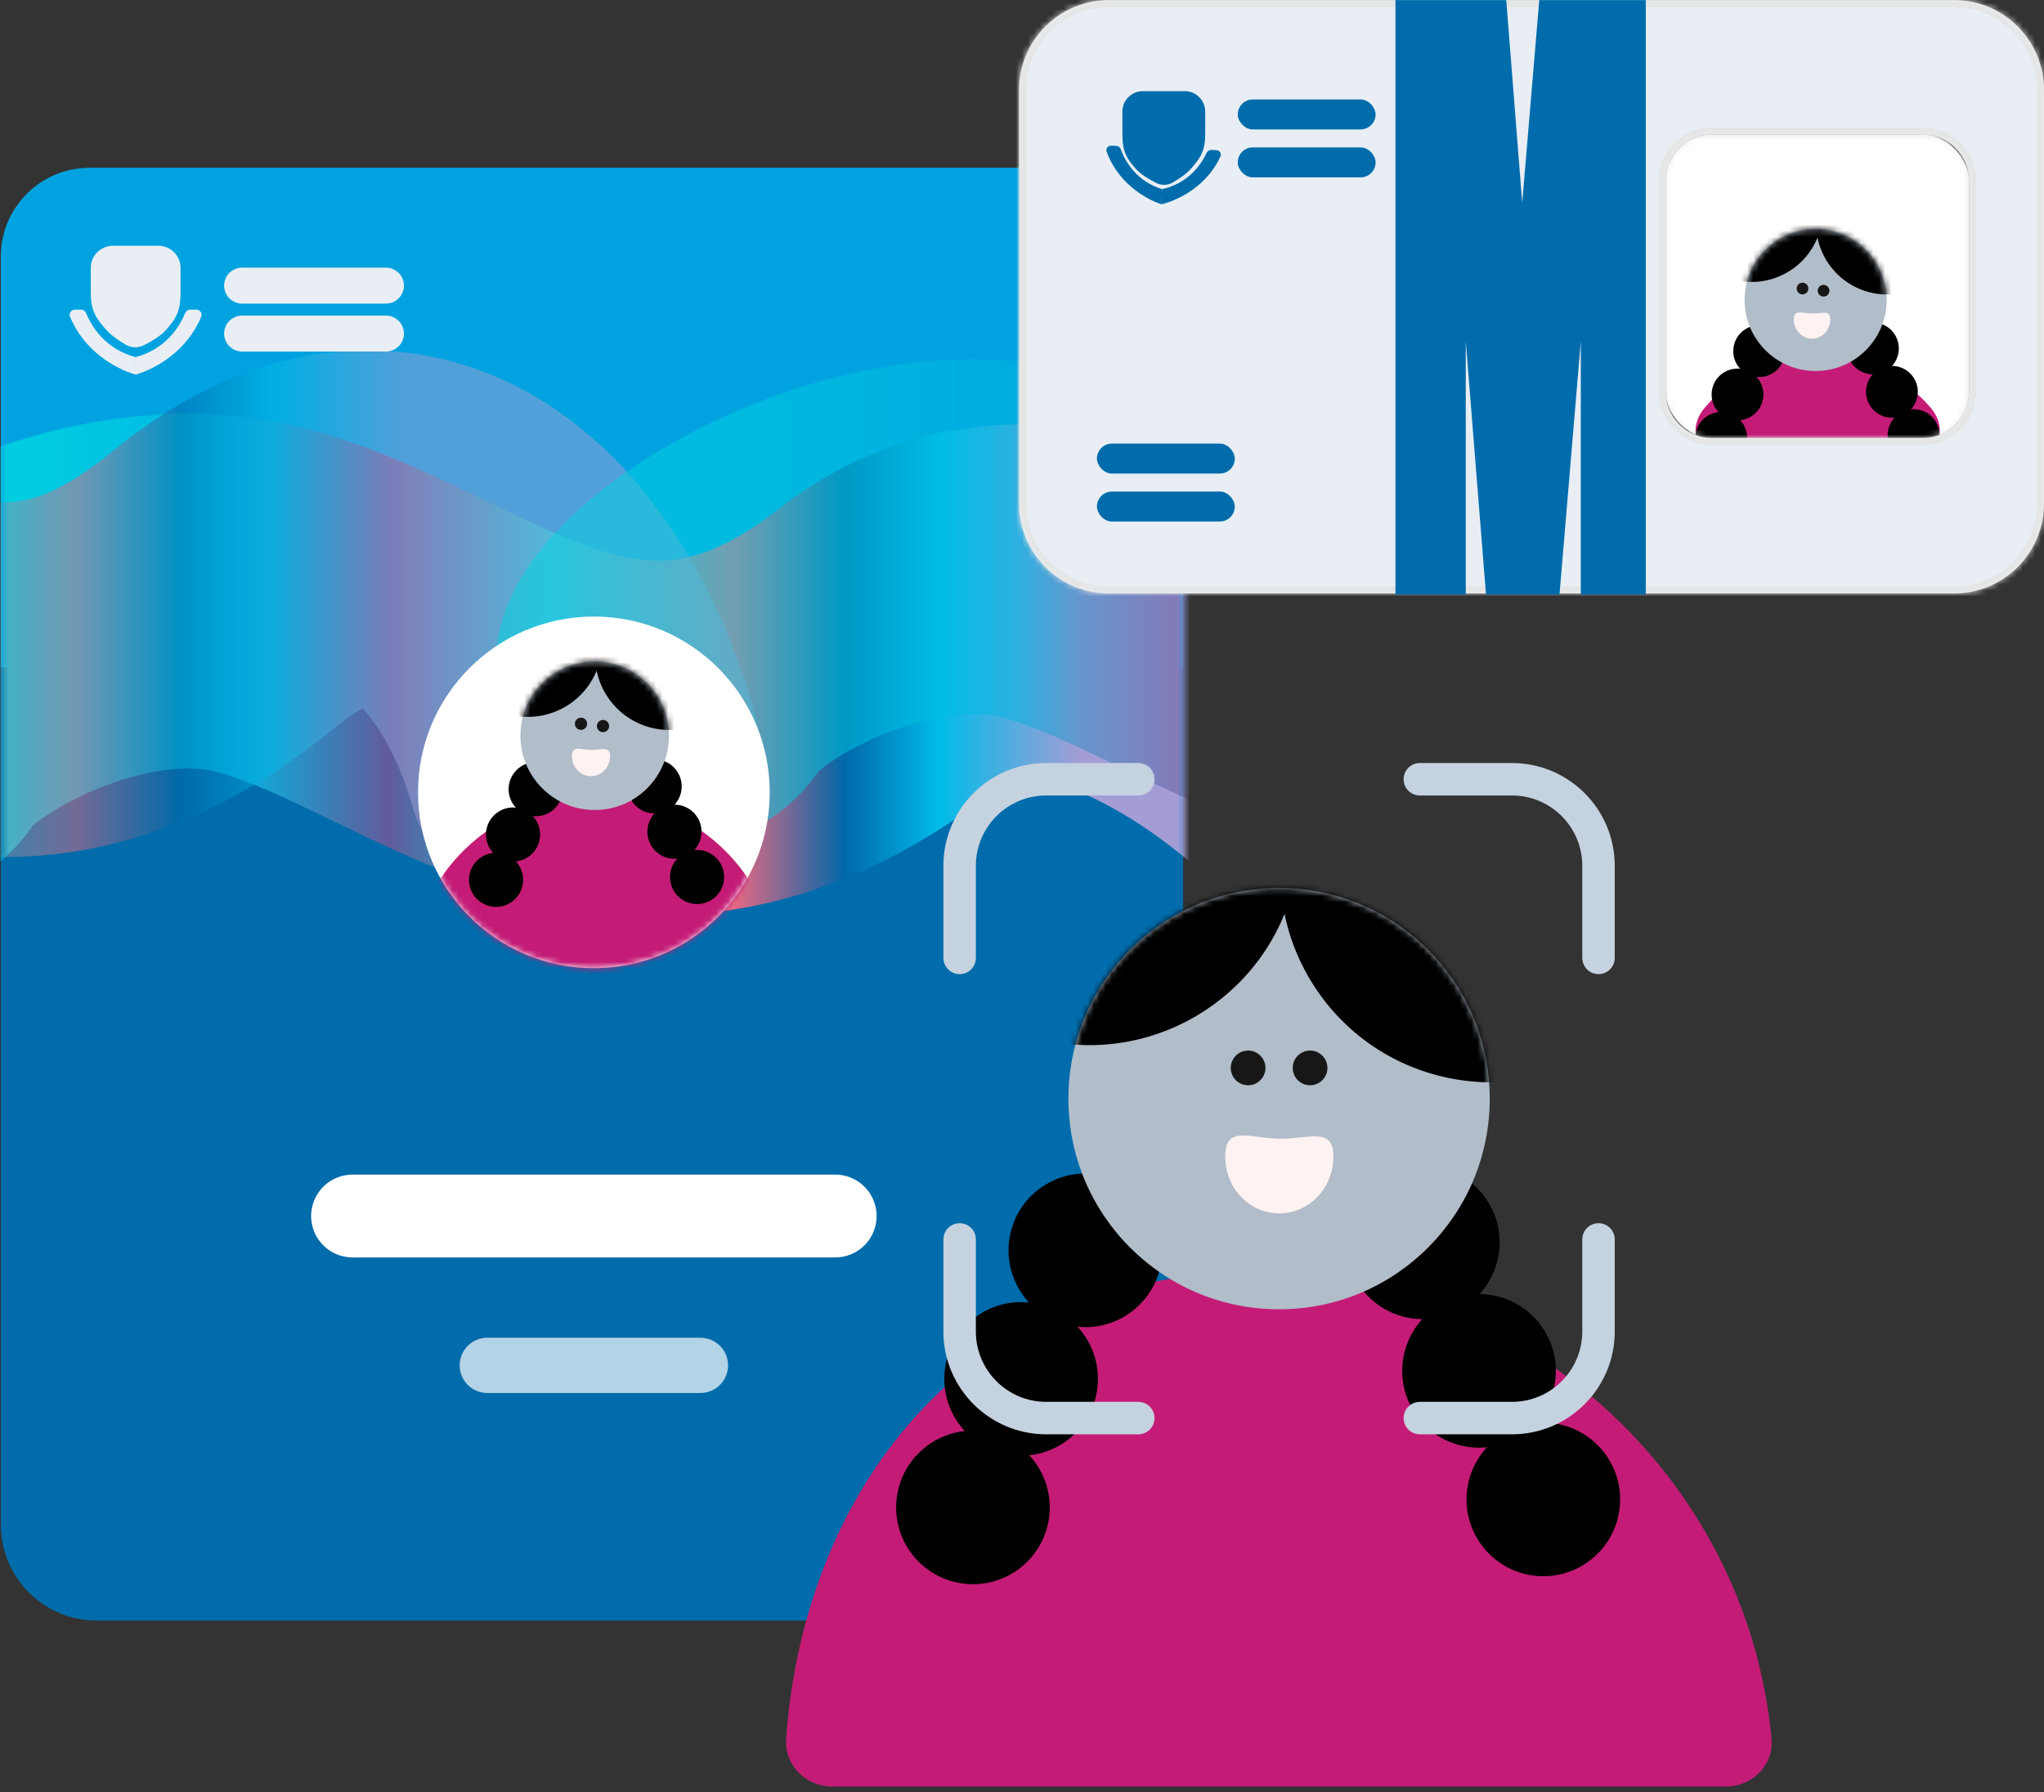
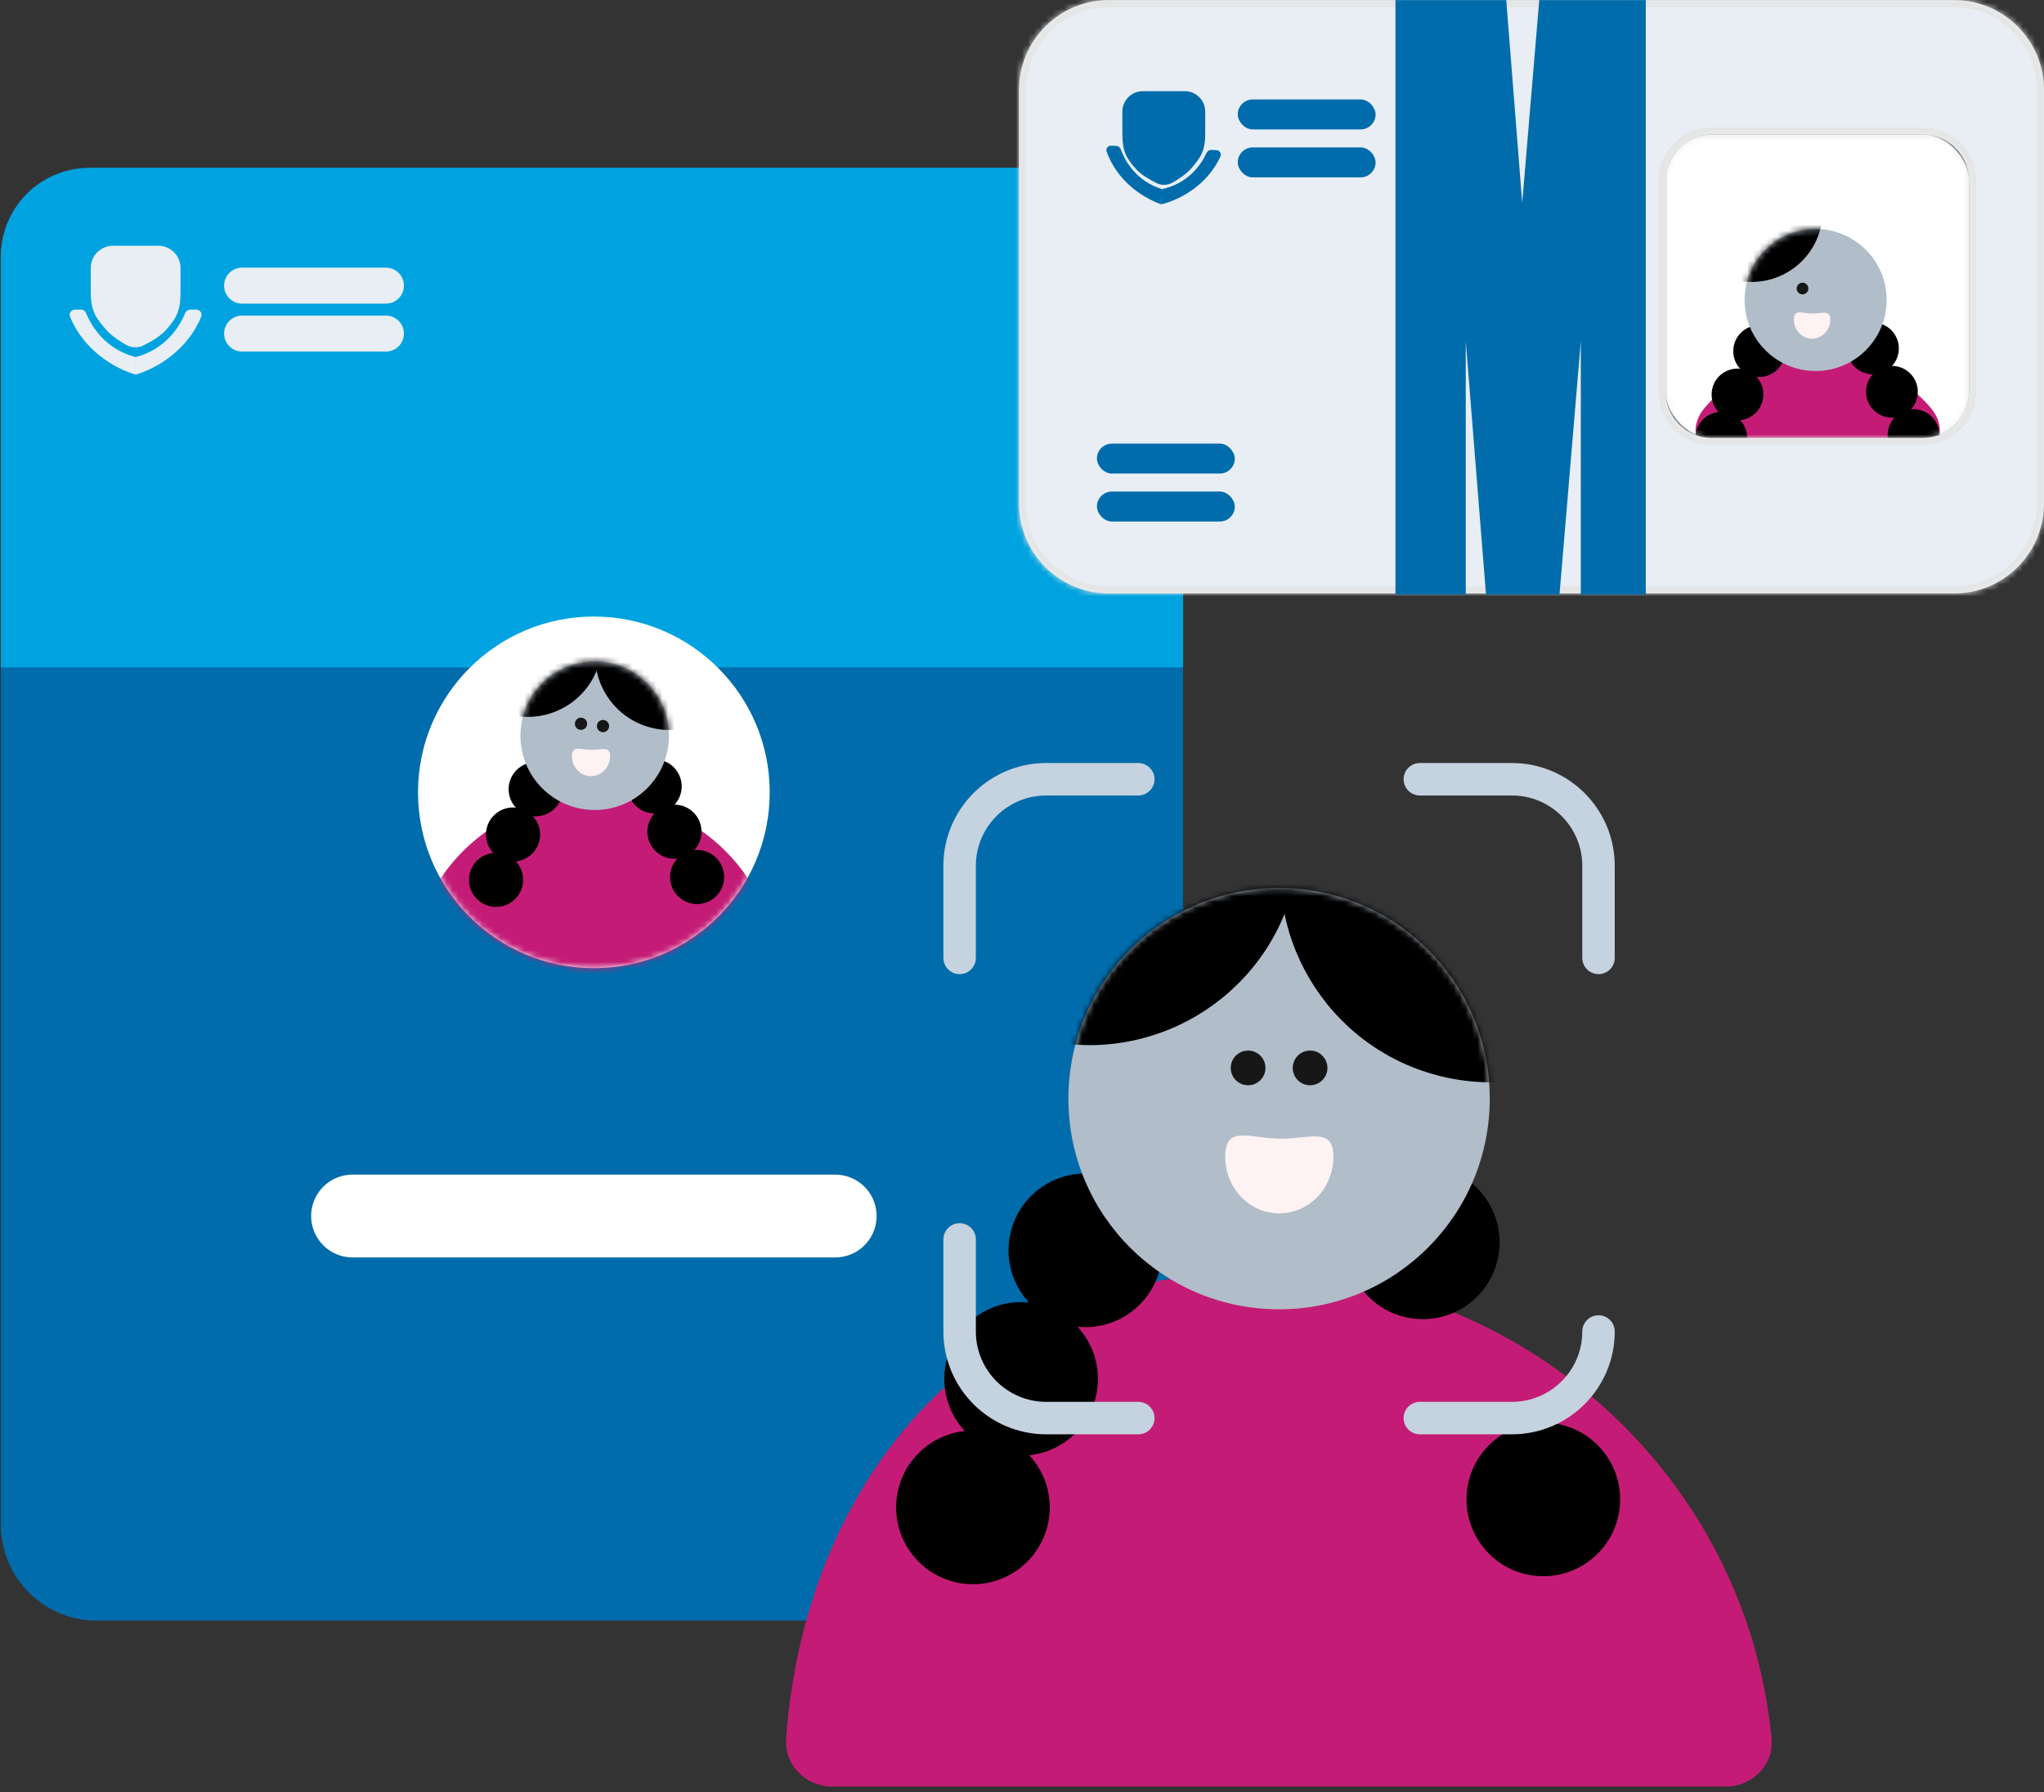
<svg xmlns="http://www.w3.org/2000/svg" width="341" height="299" viewBox="0 0 341 299" fill="none">
  <rect x="0" y="0" width="341" height="299" fill="#333333" stroke="none" />
  <path d="M0.137 44.001C0.137 35.164 7.3 28.001 16.137 28.001H181.378C190.214 28.001 197.378 35.164 197.378 44.001V254.394C197.378 263.23 190.214 270.394 181.378 270.394H16.137C7.3 270.394 0.137 263.23 0.137 254.394V44.001Z" fill="#006CAB" />
  <path d="M0.137 42.8C0.137 34.627 6.762 28.001 14.935 28.001H182.579C190.752 28.001 197.378 34.627 197.378 42.8V111.351H0.137V42.8Z" fill="#00A3DF" />
  <path d="M18.842 41.004H26.421C28.465 41.004 30.121 42.66 30.121 44.703V48.747C30.121 51.831 29.465 53.081 27.625 55.124C26.731 56.116 25.145 57.028 23.967 57.619C23.026 58.092 21.921 58.054 21.011 57.524C19.966 56.914 18.606 56.024 17.805 55.124C15.965 53.055 15.142 51.831 15.142 48.747V44.703C15.142 42.66 16.799 41.004 18.842 41.004Z" fill="#E8EEF4" />
  <path d="M13.484 51.656H12.519C11.894 51.656 11.45 52.263 11.686 52.842C13.961 58.423 19.052 61.463 22.634 62.502V59.581C17.633 58.275 15.3 54.53 14.378 52.274C14.228 51.908 13.88 51.656 13.484 51.656Z" fill="#E8EEF4" />
  <path d="M31.766 51.656H32.731C33.356 51.656 33.8 52.263 33.564 52.842C31.289 58.423 26.198 61.463 22.616 62.502V59.581C27.617 58.275 29.95 54.53 30.872 52.274C31.022 51.908 31.37 51.656 31.766 51.656Z" fill="#E8EEF4" />
  <mask id="mask0_2458_13454" style="mask-type:alpha" maskUnits="userSpaceOnUse" x="0" y="18" width="198" height="243">
-     <rect x="0.453" y="18.307" width="197.241" height="242.393" rx="14.799" fill="#006CAB" />
-   </mask>
+     </mask>
  <g mask="url(#mask0_2458_13454)">
    <path d="M-18.93 121.003C-13.507 111.39 16.793 93.904 42.232 99.821C74.031 107.216 103.841 142.943 148.212 108.186C183.708 80.38 238.034 134.179 244.196 154.886" stroke="url(#paint0_linear_2458_13454)" stroke-width="59.195" stroke-linecap="round" />
    <path opacity="0.5" d="M-122.008 111.261C-116.842 101.648 -87.979 84.163 -63.746 90.079C-33.456 97.474 -5.059 133.201 37.207 98.444C71.02 70.638 91.214 105.1 97.084 125.806" stroke="url(#paint1_linear_2458_13454)" stroke-width="59.195" stroke-linecap="round" />
    <path opacity="0.5" d="M112.16 111.928C117.583 102.314 147.883 84.829 173.322 90.745C205.121 98.141 234.931 133.867 279.302 99.111C314.798 71.305 335.997 105.766 342.16 126.472" stroke="url(#paint2_linear_2458_13454)" stroke-width="59.195" stroke-linecap="round" />
  </g>
  <ellipse cx="99.075" cy="132.205" rx="29.337" ry="29.337" fill="white" />
  <mask id="mask1_2458_13454" style="mask-type:alpha" maskUnits="userSpaceOnUse" x="69" y="102" width="60" height="60">
    <ellipse cx="99.075" cy="132.205" rx="29.337" ry="29.337" fill="#D9D9D9" />
  </mask>
  <g mask="url(#mask1_2458_13454)">
    <path d="M99.144 132.976C88.169 132.976 78.539 138.644 73.108 147.169C68.083 155.059 76.016 163.213 85.37 163.213L112.917 163.213C122.271 163.213 130.205 155.059 125.179 147.169C119.749 138.644 110.118 132.976 99.144 132.976Z" fill="#C41C76" />
    <ellipse cx="4.518" cy="4.518" rx="4.518" ry="4.518" transform="matrix(0.991 0.131 0.131 -0.991 111.227 150.211)" fill="black" />
    <circle cx="4.518" cy="4.518" r="4.518" transform="matrix(0.991 0.131 0.131 -0.991 107.449 142.652)" fill="black" />
    <ellipse cx="4.518" cy="4.518" rx="4.518" ry="4.518" transform="matrix(0.991 0.131 0.131 -0.991 104.141 135.093)" fill="black" />
    <ellipse cx="4.518" cy="4.518" rx="4.518" ry="4.518" transform="matrix(-0.991 -0.131 0.131 -0.991 86.644 151.866)" fill="black" />
    <ellipse cx="4.518" cy="4.518" rx="4.518" ry="4.518" transform="matrix(-0.991 -0.131 0.131 -0.991 89.477 144.307)" fill="black" />
    <circle cx="89.369" cy="131.677" r="4.518" transform="rotate(-172.486 89.369 131.677)" fill="black" />
    <circle cx="99.214" cy="122.757" r="12.389" transform="rotate(-0.313 99.214 122.757)" fill="#B1BDC9" />
    <ellipse cx="1.02" cy="1.02" rx="1.02" ry="1.02" transform="matrix(0.996 0.094 -0.094 0.996 96.008 119.647)" fill="#171717" />
    <ellipse cx="1.02" cy="1.02" rx="1.02" ry="1.02" transform="matrix(0.996 0.094 -0.094 0.996 99.68 120.028)" fill="#171717" />
    <mask id="mask2_2458_13454" style="mask-type:alpha" maskUnits="userSpaceOnUse" x="86" y="110" width="26" height="26">
      <circle cx="99.212" cy="122.757" r="12.389" transform="rotate(14.53 99.212 122.757)" fill="#C4C4C4" />
    </mask>
    <g mask="url(#mask2_2458_13454)">
      <ellipse cx="88.064" cy="107.217" rx="12.389" ry="12.389" transform="rotate(14.53 88.064 107.217)" fill="black" />
      <ellipse cx="111.673" cy="109.405" rx="12.389" ry="12.389" transform="rotate(14.53 111.673 109.405)" fill="black" />
    </g>
    <path d="M101.778 126.213C101.755 128.053 100.312 129.527 98.555 129.504C96.799 129.482 95.394 127.972 95.418 126.131C95.442 124.291 96.855 125.089 98.612 125.112C100.368 125.134 101.802 124.372 101.778 126.213Z" fill="#FEF2F2" />
  </g>
  <path d="M58.816 202.888H139.334" stroke="white" stroke-width="13.818" stroke-linecap="round" />
  <path d="M40.387 47.656H64.387" stroke="#E8EEF4" stroke-width="6" stroke-linecap="round" />
  <path d="M40.387 55.656H64.387" stroke="#E8EEF4" stroke-width="6" stroke-linecap="round" />
-   <path opacity="0.7" d="M81.293 227.806L116.855 227.806" stroke="white" stroke-width="9.212" stroke-linecap="round" />
  <rect x="277.879" y="22.45" width="50.616" height="50.616" rx="7.672" fill="white" />
  <path d="M303.244 59.828C295.456 59.828 288.57 63.069 284.395 68.031C280.067 73.174 285.633 79.184 292.355 79.184L314.133 79.184C320.855 79.184 326.421 73.174 322.093 68.031C317.918 63.069 311.032 59.828 303.244 59.828Z" fill="#C41C76" />
  <ellipse cx="4.322" cy="4.322" rx="4.322" ry="4.322" transform="matrix(0.991 0.131 0.131 -0.991 314.391 76.316)" fill="black" />
  <circle cx="4.322" cy="4.322" r="4.322" transform="matrix(0.991 0.131 0.131 -0.991 310.777 69.085)" fill="black" />
  <ellipse cx="4.322" cy="4.322" rx="4.322" ry="4.322" transform="matrix(0.991 0.131 0.131 -0.991 307.613 61.853)" fill="black" />
  <ellipse cx="4.322" cy="4.322" rx="4.322" ry="4.322" transform="matrix(-0.991 -0.131 0.131 -0.991 290.871 77.898)" fill="black" />
  <ellipse cx="4.322" cy="4.322" rx="4.322" ry="4.322" transform="matrix(-0.991 -0.131 0.131 -0.991 293.586 70.666)" fill="black" />
  <circle cx="293.479" cy="58.586" r="4.322" transform="rotate(-172.486 293.479 58.586)" fill="black" />
  <circle cx="302.899" cy="50.053" r="11.85" transform="rotate(-0.313 302.899 50.053)" fill="#B1BDC9" />
  <ellipse cx="0.976" cy="0.976" rx="0.976" ry="0.976" transform="matrix(0.996 0.094 -0.094 0.996 299.836 47.078)" fill="#171717" />
-   <ellipse cx="0.976" cy="0.976" rx="0.976" ry="0.976" transform="matrix(0.996 0.094 -0.094 0.996 303.344 47.442)" fill="#171717" />
  <mask id="mask3_2458_13454" style="mask-type:alpha" maskUnits="userSpaceOnUse" x="291" y="38" width="24" height="24">
    <circle cx="302.897" cy="50.053" r="11.85" transform="rotate(14.53 302.897 50.053)" fill="#C4C4C4" />
  </mask>
  <g mask="url(#mask3_2458_13454)">
    <ellipse cx="292.233" cy="35.189" rx="11.85" ry="11.85" transform="rotate(14.53 292.233 35.189)" fill="black" />
-     <ellipse cx="314.822" cy="37.281" rx="11.85" ry="11.85" transform="rotate(14.53 314.822 37.281)" fill="black" />
  </g>
  <path d="M305.35 53.358C305.328 55.119 303.947 56.528 302.267 56.507C300.587 56.485 299.244 55.041 299.266 53.28C299.289 51.52 300.641 52.283 302.321 52.305C304.001 52.326 305.373 51.597 305.35 53.358Z" fill="#FEF2F2" />
  <mask id="path-45-inside-1_2458_13454" fill="white">
    <path fill-rule="evenodd" clip-rule="evenodd" d="M185 0.016C176.716 0.016 170 6.731 170 15.016V84.016C170 92.3 176.716 99.016 185 99.016H326C334.284 99.016 341 92.3 341 84.016V15.016C341 6.731 334.284 0.016 326 0.016H185ZM285.551 22.451C281.314 22.451 277.879 25.885 277.879 30.122V65.395C277.879 69.632 281.314 73.067 285.551 73.067H320.823C325.06 73.067 328.495 69.632 328.495 65.395V30.122C328.495 25.885 325.06 22.451 320.823 22.451H285.551Z" />
  </mask>
  <path fill-rule="evenodd" clip-rule="evenodd" d="M185 0.016C176.716 0.016 170 6.731 170 15.016V84.016C170 92.3 176.716 99.016 185 99.016H326C334.284 99.016 341 92.3 341 84.016V15.016C341 6.731 334.284 0.016 326 0.016H185ZM285.551 22.451C281.314 22.451 277.879 25.885 277.879 30.122V65.395C277.879 69.632 281.314 73.067 285.551 73.067H320.823C325.06 73.067 328.495 69.632 328.495 65.395V30.122C328.495 25.885 325.06 22.451 320.823 22.451H285.551Z" fill="#E8EEF4" />
  <path d="M171.17 15.016C171.17 7.377 177.362 1.185 185 1.185V-1.154C176.07 -1.154 168.83 6.085 168.83 15.016H171.17ZM171.17 84.016V15.016H168.83V84.016H171.17ZM185 97.846C177.362 97.846 171.17 91.654 171.17 84.016H168.83C168.83 92.946 176.07 100.185 185 100.185V97.846ZM326 97.846H185V100.185H326V97.846ZM339.83 84.016C339.83 91.654 333.638 97.846 326 97.846V100.185C334.93 100.185 342.17 92.946 342.17 84.016H339.83ZM339.83 15.016V84.016H342.17V15.016H339.83ZM326 1.185C333.638 1.185 339.83 7.377 339.83 15.016H342.17C342.17 6.085 334.93 -1.154 326 -1.154V1.185ZM185 1.185H326V-1.154H185V1.185ZM279.049 30.122C279.049 26.531 281.96 23.62 285.551 23.62V21.281C280.668 21.281 276.709 25.239 276.709 30.122H279.049ZM279.049 65.395V30.122H276.709V65.395H279.049ZM285.551 71.897C281.96 71.897 279.049 68.986 279.049 65.395H276.709C276.709 70.278 280.668 74.237 285.551 74.237V71.897ZM320.823 71.897H285.551V74.237H320.823V71.897ZM327.325 65.395C327.325 68.986 324.414 71.897 320.823 71.897V74.237C325.706 74.237 329.665 70.278 329.665 65.395H327.325ZM327.325 30.122V65.395H329.665V30.122H327.325ZM320.823 23.62C324.414 23.62 327.325 26.531 327.325 30.122H329.665C329.665 25.239 325.706 21.281 320.823 21.281V23.62ZM285.551 23.62H320.823V21.281H285.551V23.62Z" fill="#E5E5E5" mask="url(#path-45-inside-1_2458_13454)" />
  <rect x="183" y="74.015" width="23" height="5" rx="2.5" fill="#006CAB" />
  <rect x="206.492" y="16.594" width="23" height="5" rx="2.5" fill="#006CAB" />
  <rect x="183" y="82.015" width="23" height="5" rx="2.5" fill="#006CAB" />
  <rect x="206.492" y="24.594" width="23" height="5" rx="2.5" fill="#006CAB" />
  <path d="M197.651 15.21H190.659C188.774 15.21 187.246 16.738 187.246 18.622V22.353C187.246 25.198 187.852 26.351 189.549 28.236C190.373 29.151 191.836 29.991 192.923 30.538C193.792 30.974 194.811 30.939 195.65 30.449C196.614 29.887 197.869 29.066 198.607 28.236C200.305 26.327 201.064 25.198 201.064 22.353V18.622C201.064 16.738 199.536 15.21 197.651 15.21Z" fill="#006CAB" />
  <path d="M232.805 0.015V99.196H244.533V56.917L247.91 99.196H260.171L263.725 56.917V99.196H274.565V0.015H256.795L253.951 33.839L251.286 0.015H232.805Z" fill="#006CAB" />
  <path d="M202.088 25.017L202.925 25.053C203.468 25.076 203.831 25.619 203.605 26.113C201.424 30.87 196.896 33.32 193.75 34.089L193.858 31.555C198.244 30.607 200.407 27.443 201.29 25.521C201.433 25.208 201.745 25.002 202.088 25.017Z" fill="#006CAB" />
  <path d="M186.224 24.342L185.387 24.306C184.845 24.283 184.437 24.794 184.62 25.305C186.389 30.231 190.693 33.056 193.762 34.089L193.87 31.556C189.58 30.238 187.694 26.902 186.977 24.912C186.861 24.588 186.568 24.357 186.224 24.342Z" fill="#006CAB" />
  <path d="M208.793 212.299C163.415 212.299 134.313 246.458 131.147 290.085C130.827 294.492 134.441 298.083 138.859 298.083L287.917 298.083C292.335 298.083 295.957 294.489 295.544 290.09C291.45 246.46 254.173 212.299 208.793 212.299Z" fill="#C41C76" />
  <ellipse cx="12.818" cy="12.818" rx="12.818" ry="12.818" transform="matrix(0.991 0.131 0.131 -0.991 243.09 261.197)" fill="black" />
-   <circle cx="12.818" cy="12.818" r="12.818" transform="matrix(0.991 0.131 0.131 -0.991 232.363 239.751)" fill="black" />
  <ellipse cx="12.818" cy="12.818" rx="12.818" ry="12.818" transform="matrix(0.991 0.131 0.131 -0.991 222.984 218.306)" fill="black" />
  <ellipse cx="12.818" cy="12.818" rx="12.818" ry="12.818" transform="matrix(-0.991 -0.131 0.131 -0.991 173.34 265.89)" fill="black" />
  <ellipse cx="12.818" cy="12.818" rx="12.818" ry="12.818" transform="matrix(-0.991 -0.131 0.131 -0.991 181.379 244.444)" fill="black" />
  <circle cx="181.07" cy="208.613" r="12.818" transform="rotate(-172.486 181.07 208.613)" fill="black" />
  <circle cx="213.388" cy="183.308" r="35.146" transform="rotate(-0.313 213.388 183.308)" fill="#B1BDC9" />
  <ellipse cx="2.895" cy="2.894" rx="2.895" ry="2.894" transform="matrix(0.986 -0.167 0.167 0.986 204.883 175.808)" fill="#171717" />
  <ellipse cx="2.895" cy="2.894" rx="2.895" ry="2.894" transform="matrix(0.986 -0.167 0.167 0.986 215.223 175.808)" fill="#171717" />
  <mask id="mask4_2458_13454" style="mask-type:alpha" maskUnits="userSpaceOnUse" x="178" y="148" width="71" height="71">
    <circle cx="213.388" cy="183.308" r="35.146" transform="rotate(14.53 213.388 183.308)" fill="#C4C4C4" />
  </mask>
  <g mask="url(#mask4_2458_13454)">
    <ellipse cx="181.747" cy="139.223" rx="35.146" ry="35.146" transform="rotate(14.53 181.747 139.223)" fill="black" />
    <ellipse cx="248.735" cy="145.427" rx="35.146" ry="35.146" transform="rotate(14.53 248.735 145.427)" fill="black" />
  </g>
  <path d="M222.448 193.111C222.382 198.332 218.288 202.514 213.306 202.45C208.323 202.386 204.338 198.102 204.405 192.88C204.472 187.659 208.482 189.924 213.465 189.988C218.448 190.051 222.515 187.89 222.448 193.111Z" fill="#FEF2F2" />
  <path d="M189.902 130.015L174.542 130.015C166.562 130.015 160.094 136.484 160.094 144.463L160.094 159.823" stroke="#C5D2DF" stroke-width="5.418" stroke-linecap="round" stroke-linejoin="round" />
  <path d="M266.68 159.823L266.68 144.463C266.68 136.484 260.211 130.015 252.231 130.015L236.872 130.015" stroke="#C5D2DF" stroke-width="5.418" stroke-linecap="round" stroke-linejoin="round" />
  <path d="M160.094 206.794L160.094 222.154C160.094 230.133 166.562 236.602 174.542 236.602L189.902 236.602" stroke="#C5D2DF" stroke-width="5.418" stroke-linecap="round" stroke-linejoin="round" />
-   <path d="M236.872 236.602L252.231 236.602C260.211 236.602 266.68 230.133 266.68 222.154L266.68 206.794" stroke="#C5D2DF" stroke-width="5.418" stroke-linecap="round" stroke-linejoin="round" />
+   <path d="M236.872 236.602L252.231 236.602C260.211 236.602 266.68 230.133 266.68 222.154" stroke="#C5D2DF" stroke-width="5.418" stroke-linecap="round" stroke-linejoin="round" />
  <defs>
    <linearGradient id="paint0_linear_2458_13454" x1="-5.836" y1="121.267" x2="193.832" y2="121.267" gradientUnits="userSpaceOnUse">
      <stop stop-color="#00D3DF" />
      <stop offset="0.22" stop-color="#00B7E4" />
      <stop offset="0.354" stop-color="#615B9C" />
      <stop offset="0.49" stop-color="#00D3DF" />
      <stop offset="0.643" stop-color="#E66984" />
      <stop offset="0.735" stop-color="#0068A9" />
      <stop offset="0.814" stop-color="#00BBE9" />
      <stop offset="0.932" stop-color="#A49DD5" />
    </linearGradient>
    <linearGradient id="paint1_linear_2458_13454" x1="-109.535" y1="111.525" x2="80.663" y2="111.525" gradientUnits="userSpaceOnUse">
      <stop stop-color="#00D3DF" />
      <stop offset="0.22" stop-color="#00B7E4" />
      <stop offset="0.354" stop-color="#615B9C" />
      <stop offset="0.49" stop-color="#00D3DF" />
      <stop offset="0.643" stop-color="#E66984" />
      <stop offset="0.735" stop-color="#0068A9" />
      <stop offset="0.814" stop-color="#00BBE9" />
      <stop offset="0.932" stop-color="#A49DD5" />
    </linearGradient>
    <linearGradient id="paint2_linear_2458_13454" x1="125.254" y1="112.192" x2="324.922" y2="112.192" gradientUnits="userSpaceOnUse">
      <stop stop-color="#00D3DF" />
      <stop offset="0.22" stop-color="#00B7E4" />
      <stop offset="0.354" stop-color="#615B9C" />
      <stop offset="0.49" stop-color="#00D3DF" />
      <stop offset="0.643" stop-color="#E66984" />
      <stop offset="0.735" stop-color="#0068A9" />
      <stop offset="0.814" stop-color="#00BBE9" />
      <stop offset="0.932" stop-color="#A49DD5" />
    </linearGradient>
  </defs>
</svg>